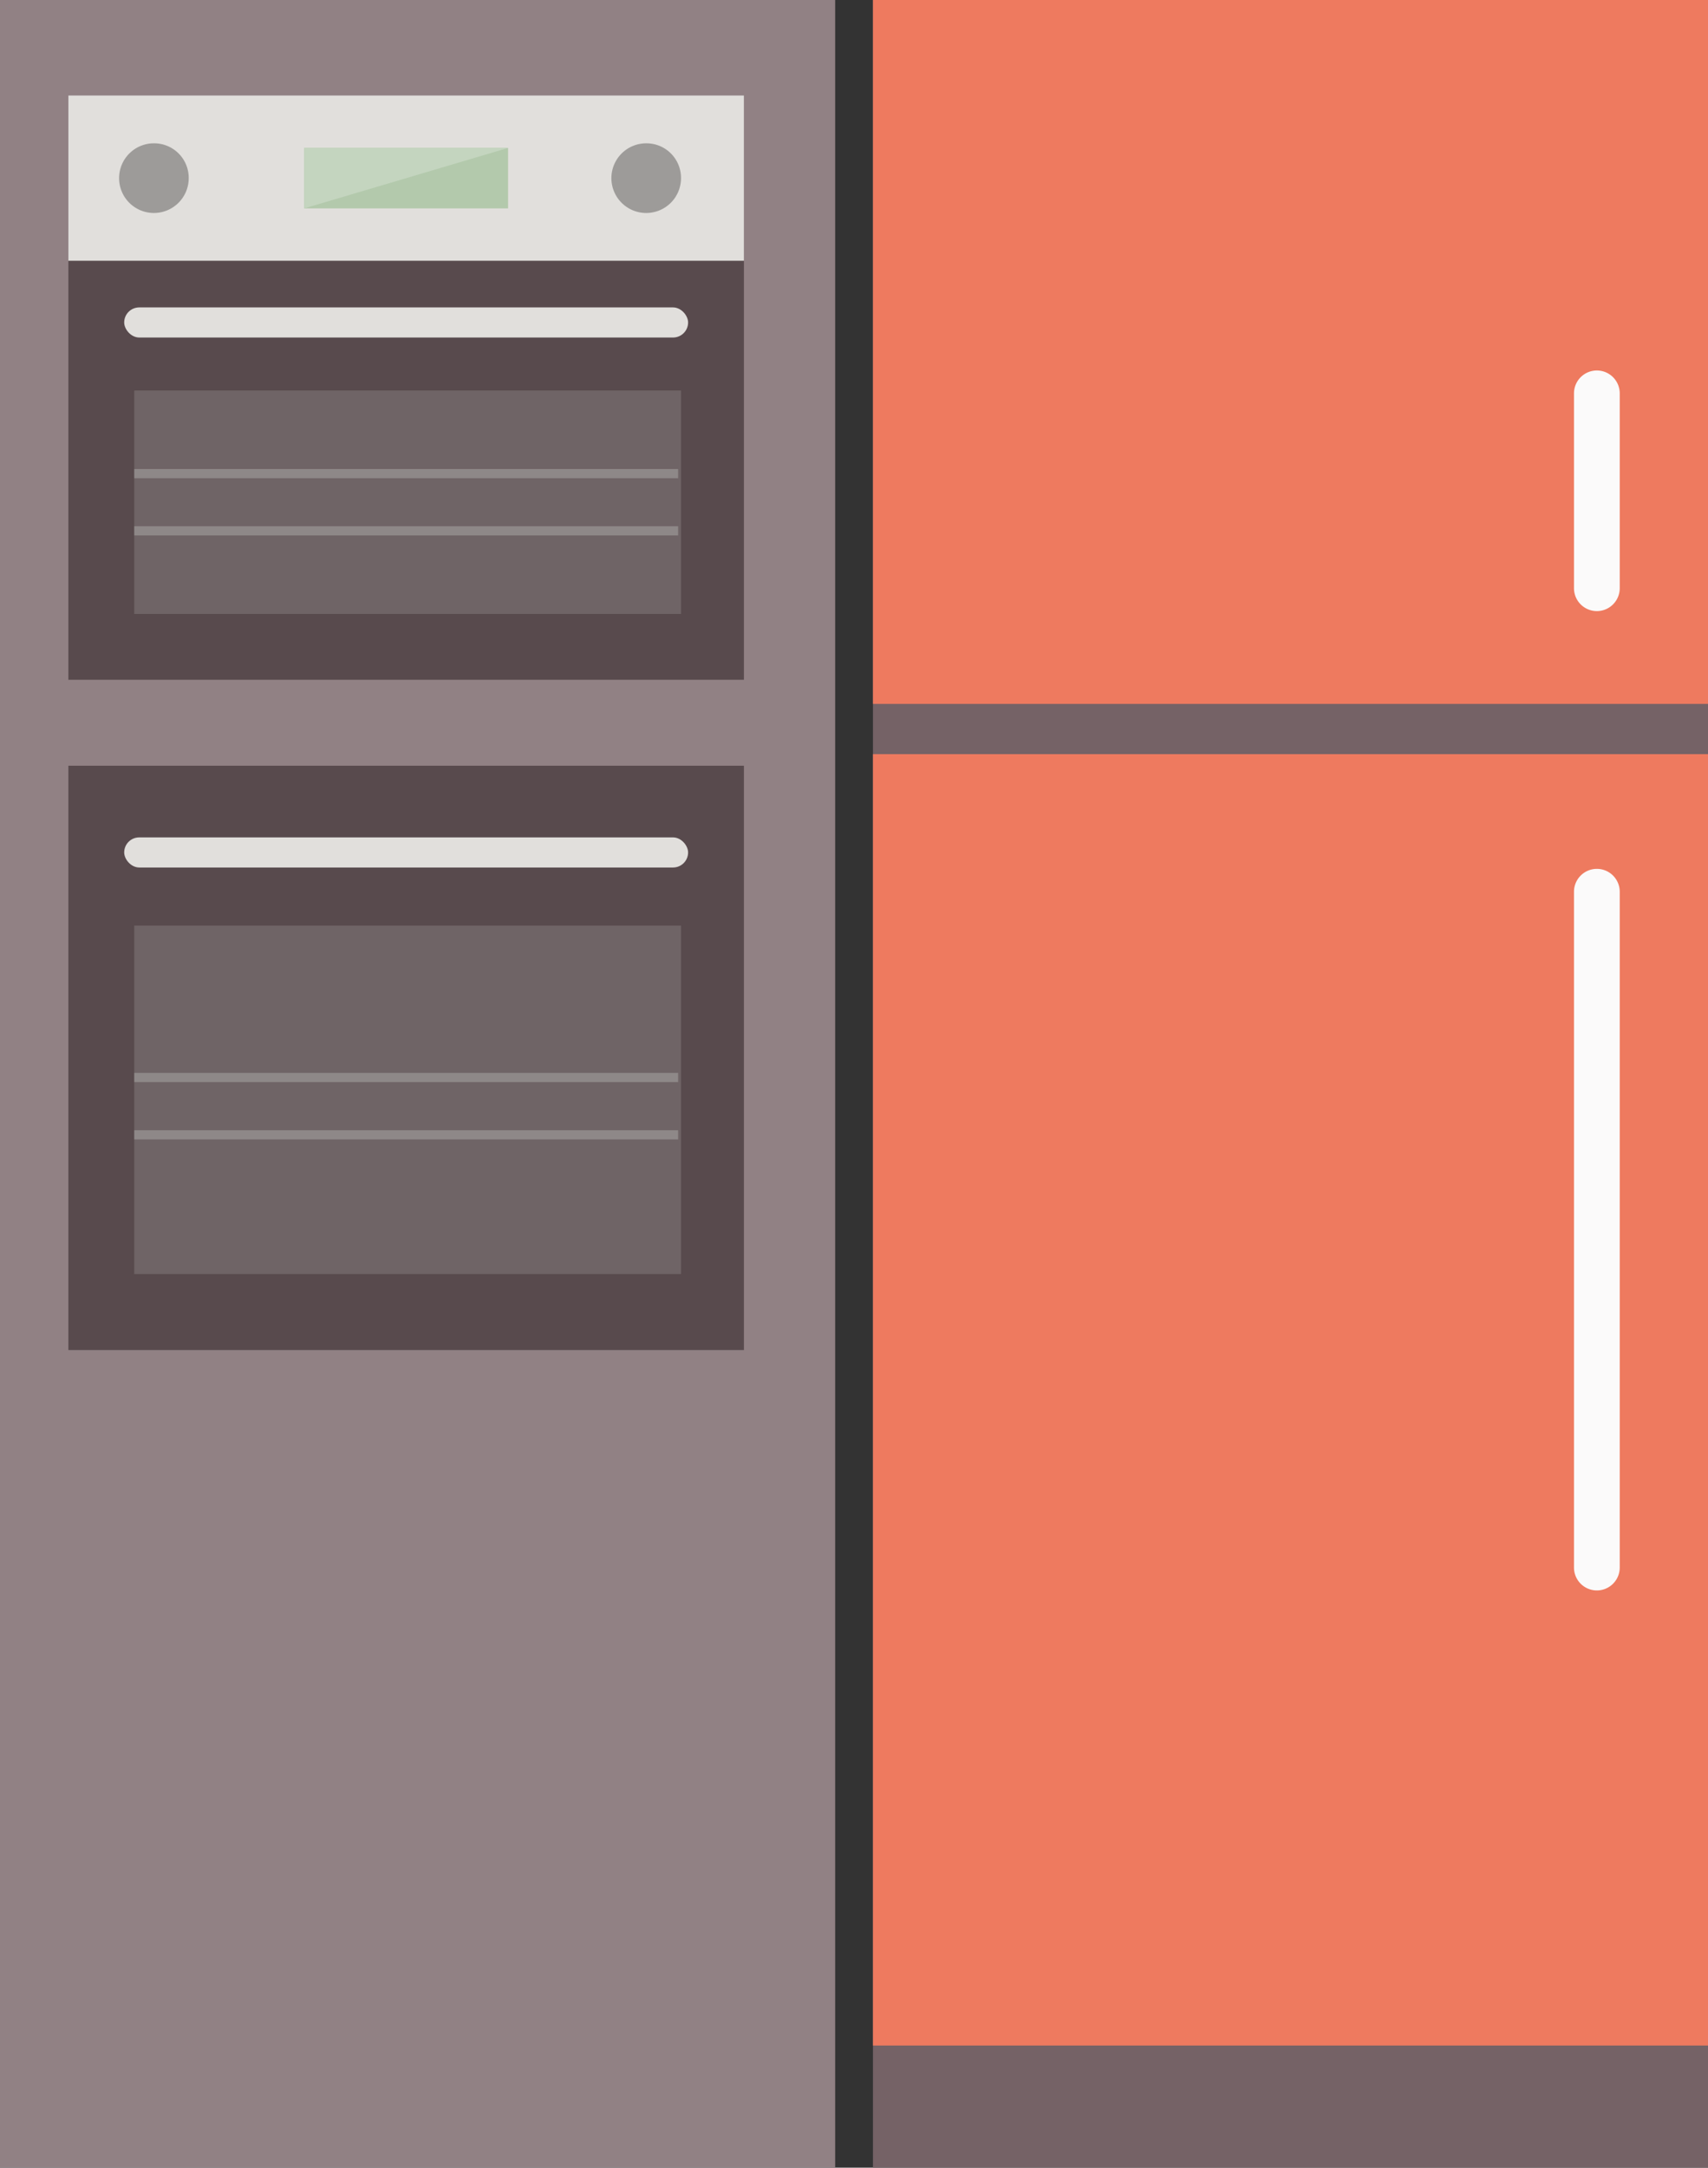
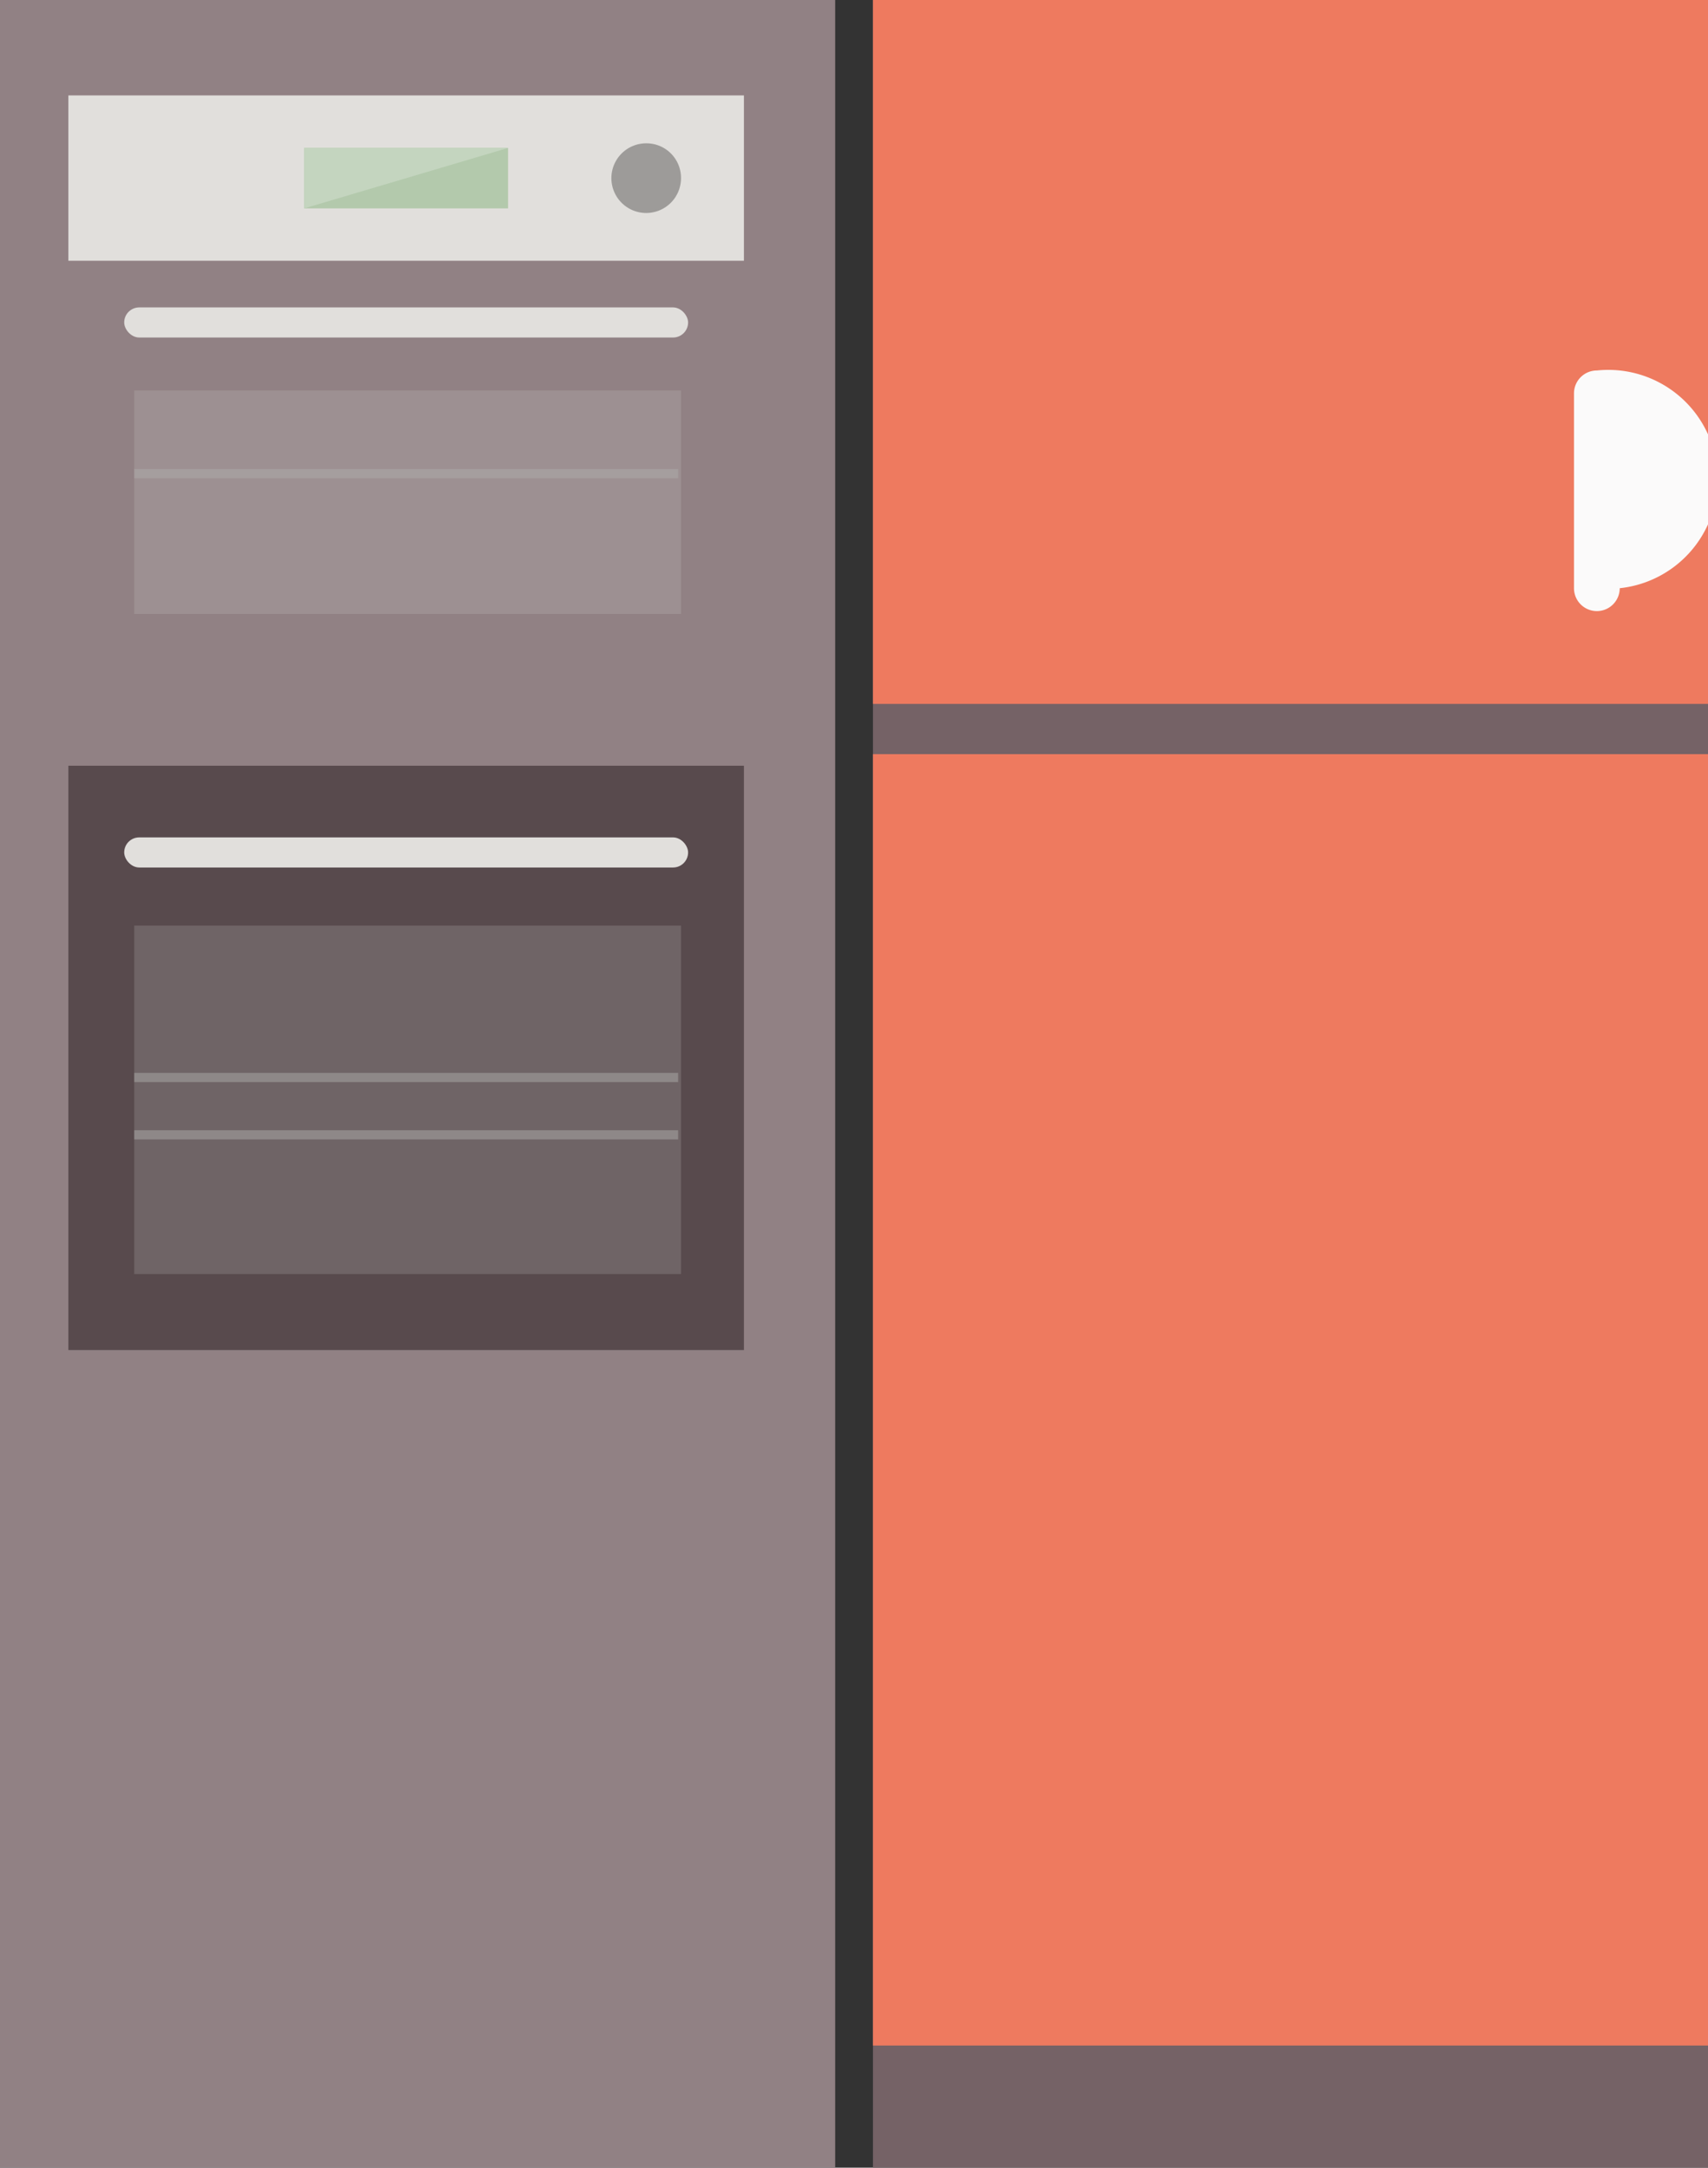
<svg xmlns="http://www.w3.org/2000/svg" viewBox="0 0 137.39 174.24">
  <rect x="0" y="0" width="137.39" height="174.24" fill="#333333" stroke="none" />
  <defs>
    <style>
      .a {
        fill: #918184;
      }

      .b {
        fill: #756266;
      }

      .c {
        fill: #ee7a5f;
      }

      .d {
        fill: #fbfafa;
      }

      .e {
        fill: #584a4d;
      }

      .f {
        fill: #e1dfdc;
      }

      .g {
        fill: #b3c9ac;
      }

      .h {
        fill: #c4d5bf;
      }

      .i {
        fill: #9d9b99;
      }

      .j {
        fill: #d1cfcc;
        opacity: 0.2;
      }

      .k {
        opacity: 0.5;
      }

      .l {
        fill: #adaca9;
      }
    </style>
  </defs>
  <g>
    <rect class="a" width="67.18" height="174.24" />
    <rect class="b" x="70.22" width="67.18" height="174.24" />
    <rect class="c" x="70.22" y="60.62" width="67.18" height="103.8" />
    <rect class="c" x="70.22" width="67.18" height="56.58" />
-     <path class="d" d="M128.45,69.84a1.84,1.84,0,0,0-1.84,1.84V126a1.84,1.84,0,0,0,3.68,0V71.68A1.84,1.84,0,0,0,128.45,69.84Z" />
-     <path class="d" d="M128.45,29.78a1.84,1.84,0,0,0-1.84,1.84V47.28a1.84,1.84,0,0,0,3.68,0V31.62A1.84,1.84,0,0,0,128.45,29.78Z" />
-     <rect class="e" x="5.5" y="7.67" width="54.34" height="46.97" />
+     <path class="d" d="M128.45,29.78a1.84,1.84,0,0,0-1.84,1.84V47.28a1.84,1.84,0,0,0,3.68,0A1.84,1.84,0,0,0,128.45,29.78Z" />
    <rect class="e" x="5.5" y="61.55" width="54.34" height="46.97" />
    <g>
      <rect class="f" x="5.5" y="7.67" width="54.34" height="13.29" />
      <rect class="g" x="24.47" y="11.89" width="16.4" height="4.86" />
      <polygon class="h" points="24.47 16.75 40.87 11.89 24.47 11.89 24.47 16.75" />
-       <path class="i" d="M12.41,11.52a2.8,2.8,0,1,0,2.77,2.8A2.78,2.78,0,0,0,12.41,11.52Z" />
      <path class="i" d="M52,11.52a2.8,2.8,0,1,0,2.78,2.8A2.78,2.78,0,0,0,52,11.52Z" />
    </g>
    <rect class="f" x="9.99" y="24.71" width="45.36" height="2.42" rx="1.21" />
    <rect class="j" x="10.8" y="31.39" width="43.98" height="17.96" />
    <g class="k">
      <rect class="l" x="10.8" y="37.7" width="43.75" height="0.74" />
-       <rect class="l" x="10.8" y="42.3" width="43.75" height="0.74" />
    </g>
    <rect class="f" x="9.99" y="67.31" width="45.36" height="2.42" rx="1.21" />
    <rect class="j" x="10.8" y="74.4" width="43.98" height="28.01" />
    <g class="k">
      <rect class="l" x="10.8" y="86.24" width="43.75" height="0.74" />
      <rect class="l" x="10.8" y="90.85" width="43.75" height="0.74" />
    </g>
  </g>
</svg>